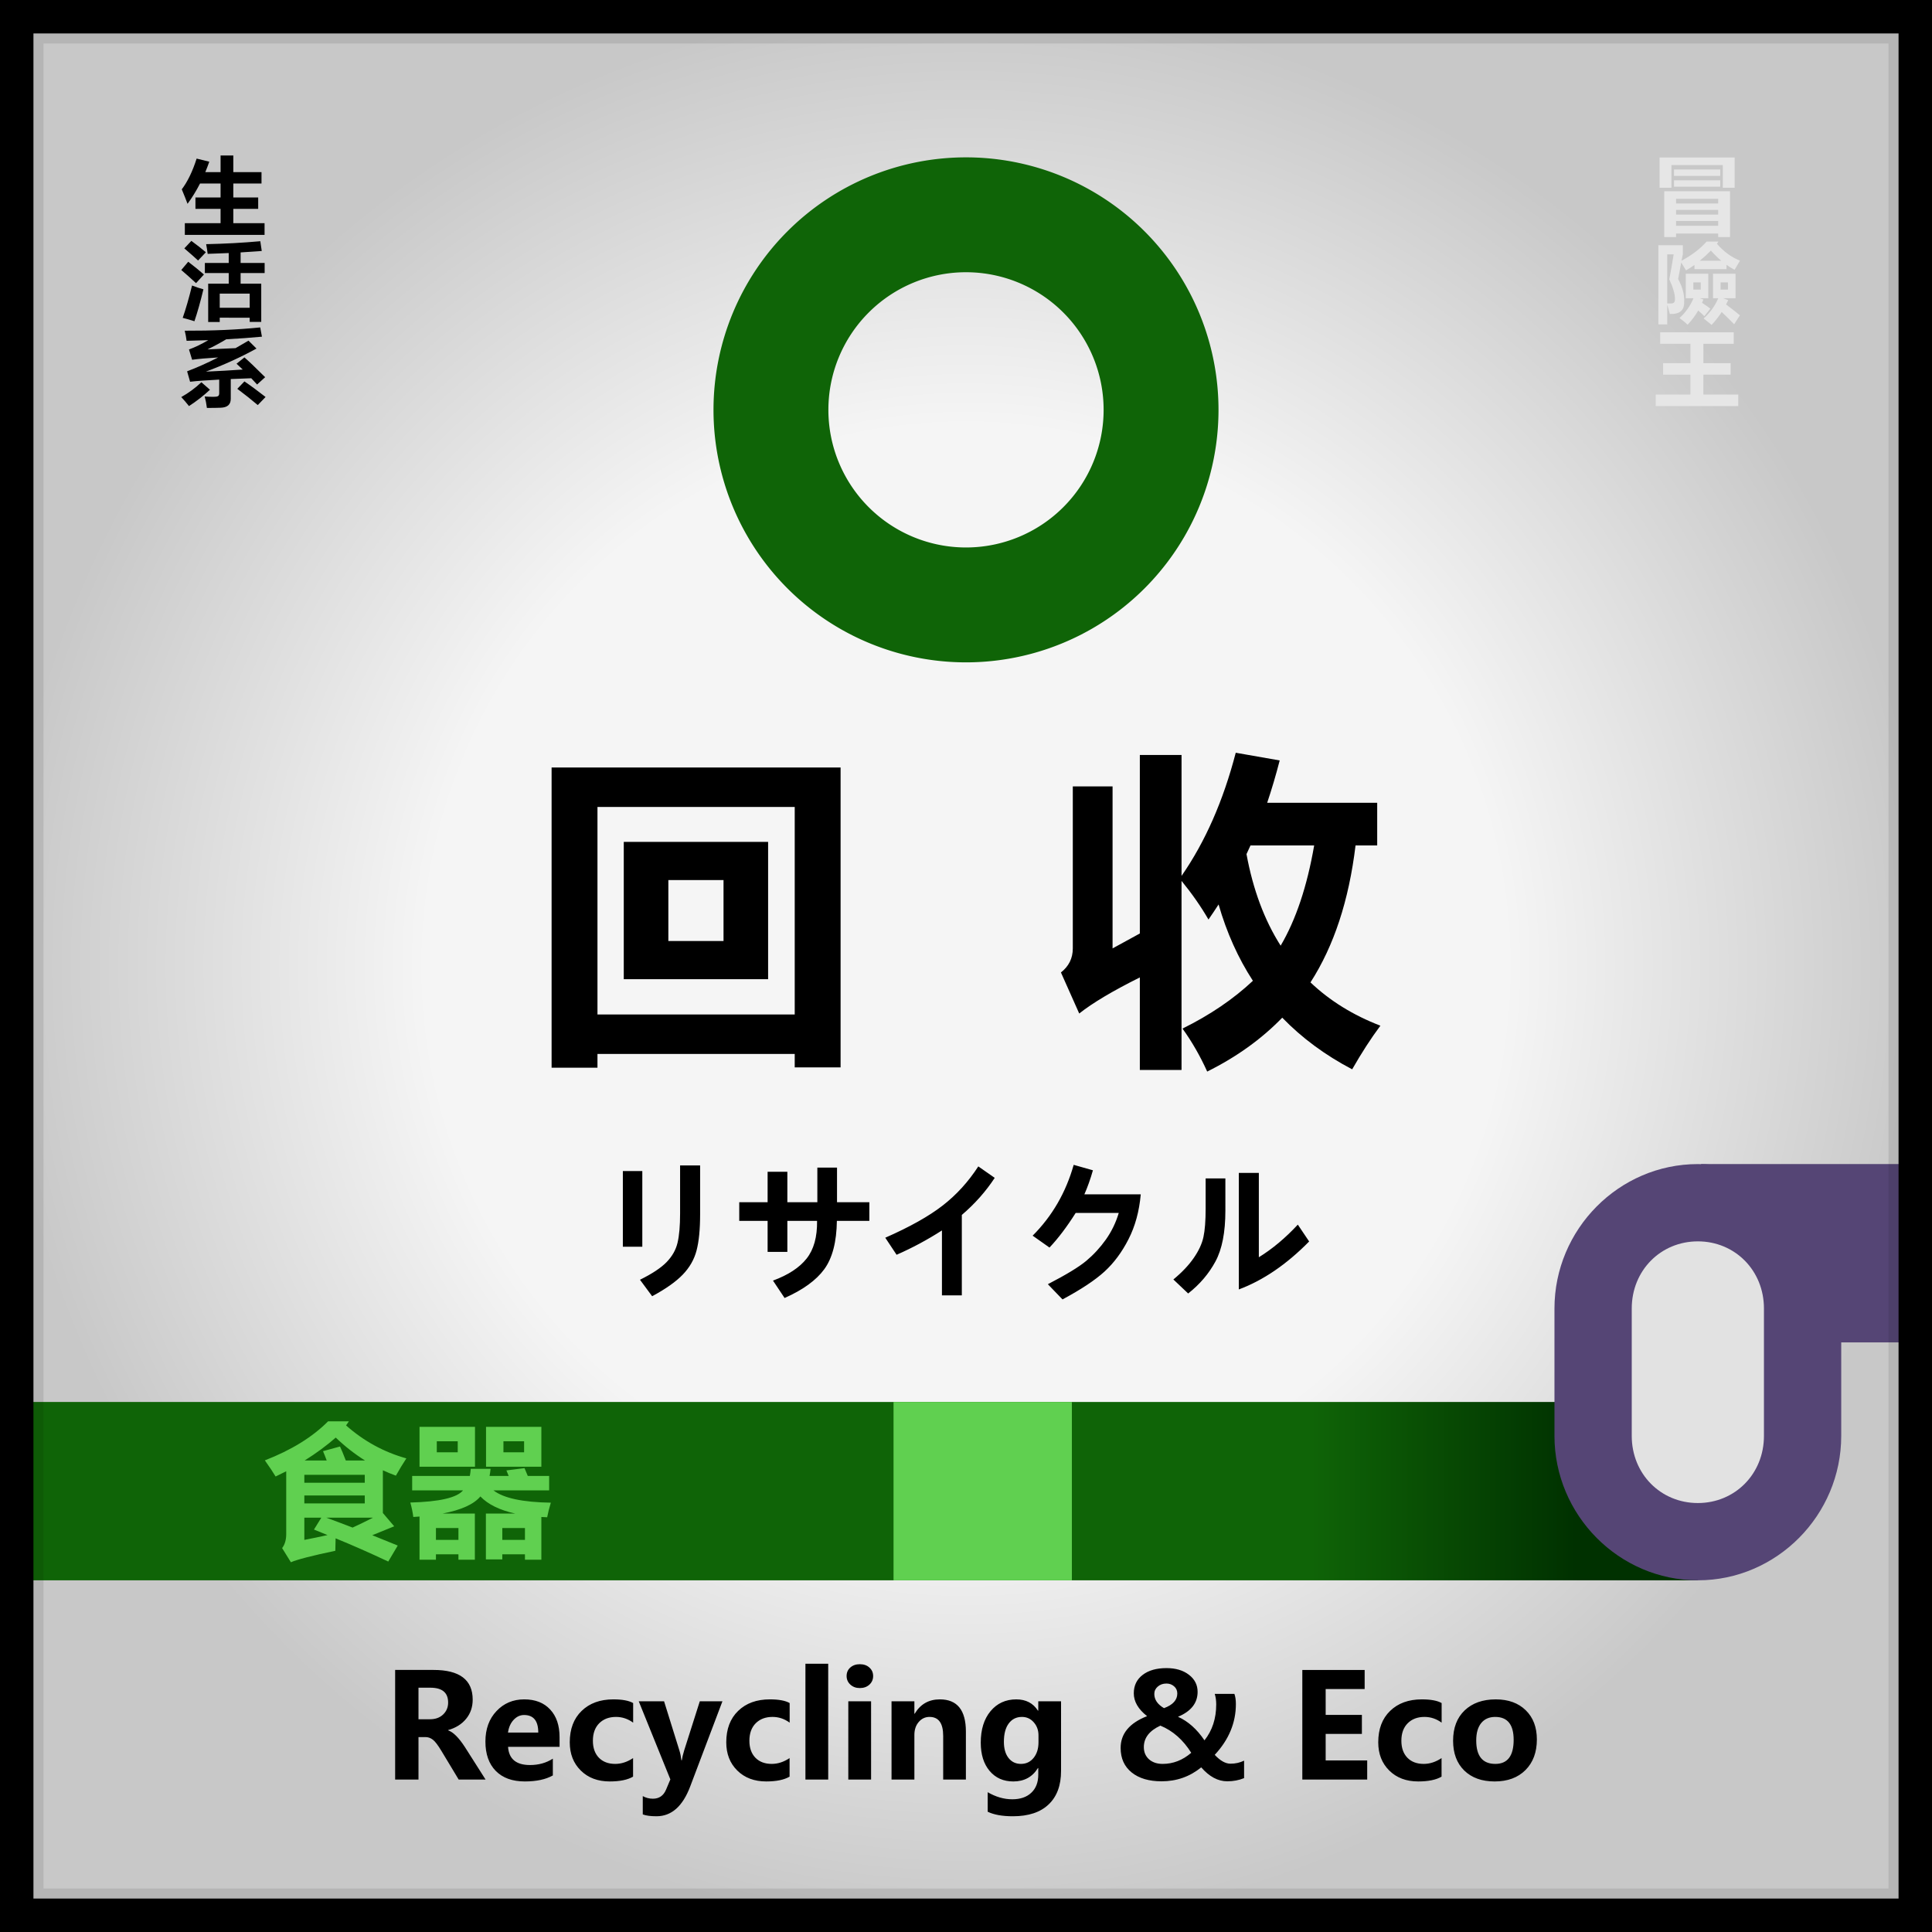
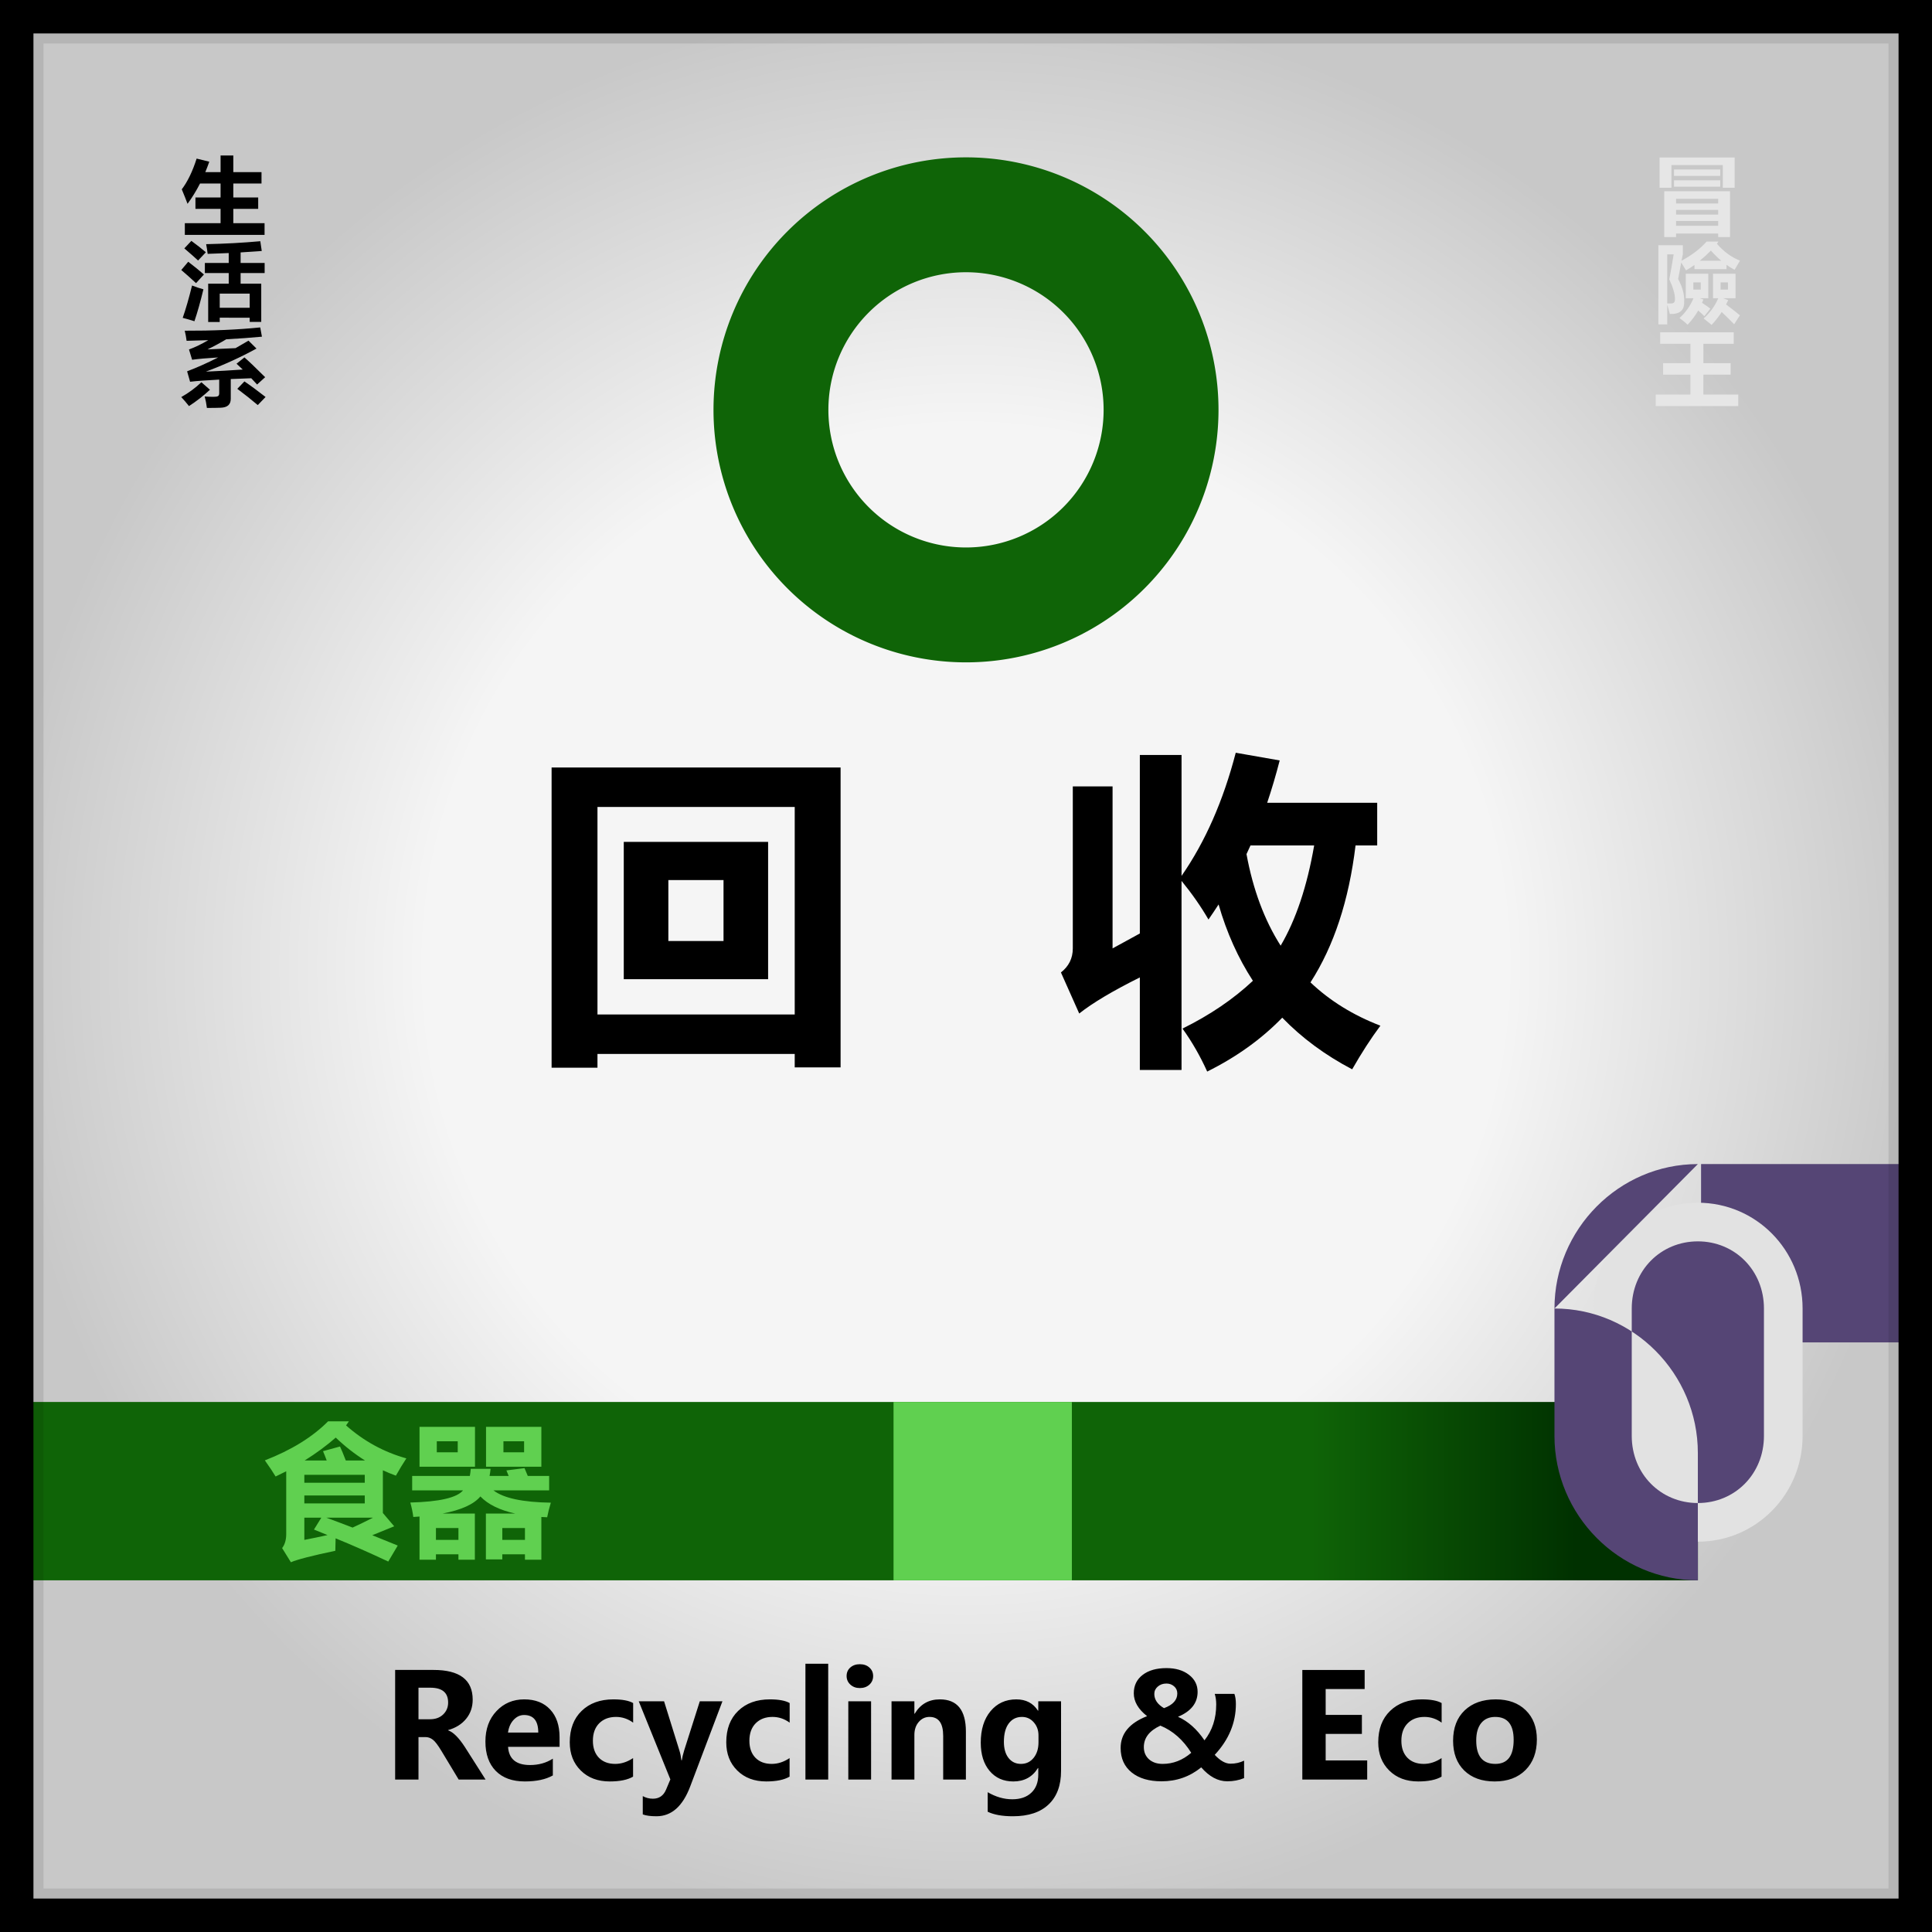
<svg xmlns="http://www.w3.org/2000/svg" xmlns:xlink="http://www.w3.org/1999/xlink" xml:space="preserve" width="800" height="800">
  <rect width="100%" height="100%" fill="#808080" stroke="none" />
  <defs>
    <linearGradient id="b">
      <stop offset="0" style="stop-color:#0f6407;stop-opacity:1" />
      <stop offset=".772" style="stop-color:#0f6407;stop-opacity:1" />
      <stop offset=".928" style="stop-color:#003100;stop-opacity:1" />
    </linearGradient>
    <linearGradient id="a">
      <stop offset=".559" style="stop-color:#f5f5f5;stop-opacity:1" />
      <stop offset="1" style="stop-color:#c8c8c8;stop-opacity:1" />
    </linearGradient>
    <linearGradient xlink:href="#b" id="e" x1="0" x2="703.077" y1="617.451" y2="617.451" gradientUnits="userSpaceOnUse" />
    <radialGradient xlink:href="#a" id="c" cx="400" cy="400" r="400" fx="400" fy="400" gradientUnits="userSpaceOnUse" />
    <radialGradient xlink:href="#a" id="d" cx="400" cy="400" r="400" fx="400" fy="400" gradientUnits="userSpaceOnUse" />
  </defs>
  <g style="stroke:#000;stroke-width:2;stroke-linecap:round;stroke-linejoin:round;stroke-dasharray:none;paint-order:stroke fill markers">
    <g style="stroke:none;stroke-width:2;stroke-linecap:round;stroke-linejoin:round;stroke-dasharray:none;paint-order:stroke fill markers">
      <path d="M0 0h800v800H0Z" style="fill:url(#c);fill-rule:evenodd" transform="translate(-800)" />
-       <path d="m304.176 312.493-2.656 3.852q24.835 22.046 56.578 30.945-4.914 7.437-9.828 16.203-6.243-2.258-12.22-5.047v40.11l10.626 12.484q-10.227 4.117-20.586 8.367 11.289 4.516 23.906 9.695l-8.898 15.008Q314.8 431.76 291.69 422.33q-.265 7.039-.265 11.687-32.938 6.907-41.703 10.758l-8.235-13.281q3.852-5.047 3.852-13.148v-58.97q-4.914 2.524-9.961 4.915-3.32-5.578-10.094-15.14 37.32-14.477 59.367-36.657zm14.875 77.031v-7.437H262.34v7.437zm0-26.828H262.34v7.438h56.71zm-39.18-22.18 15.938-4.382q2.257 4.78 5.445 13.148h18.062q-14.609-9.164-27.492-21.516-12.883 11.29-29.219 21.516h20.72q-1.595-4.383-3.454-8.766zm4.25 78.758q-6.508-2.656-12.75-5.18l6.906-11.156H262.34v20.852q11.023-2.125 21.781-4.516zm42.633-16.336h-43.828q11.289 4.117 24.703 9.297 9.562-4.383 19.125-9.297zm124.71-85.265h52.063v37.453h-52.062zm35.86 23.906v-10.36h-19.656v10.36zm26.563-23.906h51.93v37.453h-51.93zm35.726 23.906v-10.36h-19.39v10.36zm-35.86 100.539v-43.031h27.626q-22.047-4.848-32.805-16.07-9.164 11.023-35.527 16.07h30.348v43.297h-15.407v-5.047h-21.117v5.047h-15.406v-40.508q-2.856.265-5.844.398-.797-6.375-2.789-13.547 40.906-1.062 49.473-11.422h-47.746V363.76h54.12q.598-3.055.864-6.641h18.594q-.332 3.52-.93 6.64h17.93l-2.125-5.18 17-2.124 3.054 7.305h20.055v13.546H520.86q14.145 10.957 53.856 11.555-2.258 7.438-3.453 13.68-2.79-.067-5.446-.266v40.11H550.41v-5.047h-21.25v4.781zm36.657-29.484h-21.25v11.156h21.25zm-62.422 0h-21.117v11.156h21.117z" aria-label="食 器" style="font-weight:700;font-size:136px;font-family:&quot;Microsoft YaHei UI&quot;;-inkscape-font-specification:&quot;Microsoft YaHei UI, Bold&quot;;letter-spacing:0;word-spacing:0;fill-rule:evenodd" transform="translate(-800)" />
      <path d="M74.623 701.813H62.492v35.104h-9.085v-35.104H41.303v-7.41h33.32zm.384 6.587q2.059-1.152 5.49-1.866 3.458-.714 5.9-.714 12.736 0 12.736 12.763v18.334h-8.426v-4.419h-.11q-3.102 5.16-9.085 5.16-4.309 0-6.916-2.443-2.58-2.47-2.58-6.697 0-8.727 10.402-10.155l8.344-1.125q0-5.297-5.517-5.297-5.435 0-10.238 3.293zm10.018 14.766q-4.803.632-4.803 4.337 0 1.702 1.153 2.745 1.18 1.043 3.156 1.043 2.717 0 4.474-1.922 1.757-1.92 1.757-4.775v-2.169zm30.576 10.1v3.651h-8.866v-44.93h8.866V711.2h.11q3.485-5.38 9.935-5.38 5.736 0 8.975 4.007 3.266 4.008 3.266 11.061 0 7.548-3.733 12.16-3.732 4.61-9.908 4.61-5.654 0-8.536-4.391zm-.138-9.468q0 2.991 1.784 5.022t4.529 2.031q3.321 0 5.16-2.58 1.866-2.58 1.866-7.3 0-3.925-1.701-6.12-1.675-2.224-4.804-2.224-2.964 0-4.912 2.223-1.922 2.223-1.922 5.709zm28.572 13.12v-44.93h8.838v44.93zm43.722-12.681h-19.98q.466 7.054 8.507 7.054 5.023 0 8.866-2.47v6.504q-4.145 2.333-10.87 2.333-7.245 0-11.28-4.09-4.007-4.089-4.007-11.39 0-7.273 4.282-11.802 4.282-4.556 10.759-4.556 6.45 0 10.073 3.925 3.65 3.898 3.65 10.732zm-8.261-5.544q0-6.807-5.517-6.807-2.278 0-4.035 1.866-1.756 1.867-2.195 4.94zm57.335-12.132-8.783 30.356h-9.304l-4.666-18.224q-.466-1.84-.494-3.76h-.192q-.192 2.168-.576 3.65l-5.023 18.334h-9.195l-8.645-30.356h9.057l4.419 20.146q.274 1.208.44 3.321h.191q.137-2.031.522-3.43l5.434-20.037h8.399l4.858 20.173q.192.824.411 3.349h.22q.082-1.455.467-3.349l4.226-20.173zm5.297 1.84q2.059-1.153 5.49-1.867 3.458-.714 5.9-.714 12.736 0 12.736 12.763v18.334h-8.426v-4.419h-.11q-3.102 5.16-9.085 5.16-4.309 0-6.916-2.443-2.58-2.47-2.58-6.697 0-8.727 10.402-10.155l8.344-1.125q0-5.297-5.517-5.297-5.435 0-10.238 3.293zm10.018 14.765q-4.803.632-4.803 4.337 0 1.702 1.153 2.745 1.18 1.043 3.156 1.043 2.717 0 4.474-1.922 1.757-1.92 1.757-4.775v-2.169zm41.06-8.563q-1.62-.933-3.925-.933-3.019 0-4.803 2.305-1.756 2.306-1.756 6.34v14.602h-8.866v-30.356h8.866v5.71h.11q2.195-6.231 7.986-6.231 1.565 0 2.388.357zm31.152 9.634h-19.981q.466 7.054 8.508 7.054 5.023 0 8.865-2.47v6.504q-4.144 2.333-10.868 2.333-7.246 0-11.28-4.09-4.008-4.089-4.008-11.39 0-7.273 4.282-11.802 4.281-4.556 10.759-4.556 6.45 0 10.072 3.925 3.65 3.898 3.65 10.732zm-8.262-5.544q0-6.807-5.516-6.807-2.278 0-4.035 1.866-1.757 1.867-2.196 4.94zm60.382 13.503q-6.642 5.407-15.397 5.407-7.3 0-11.582-3.43-4.282-3.459-4.282-9.497 0-8.344 10.265-12.35-5.16-4.036-5.16-8.866 0-4.474 3.403-7.109 3.431-2.662 9.277-2.662 5.352 0 8.7 2.58 3.377 2.58 3.377 6.642 0 6.477-7.603 9.661 5.874 2.635 10.265 9.14 4.556-5.737 4.556-13.943 0-2.278-.576-4.09h7.63q.576 1.62.576 3.953 0 10.896-8.206 19.706 3.21 3.431 6.093 3.431 2.882 0 5.297-1.18v6.78q-3.02 1.234-6.532 1.234-5.38 0-10.1-5.407zm-14.436-22.972q5.16-1.894 5.16-5.682 0-1.729-1.263-2.8-1.235-1.07-2.937-1.07-2.03 0-3.376 1.18-1.345 1.153-1.345 2.855 0 3.32 3.76 5.517zm10.567 17.318q-4.721-7.547-11.967-10.54-6.423 2.965-6.423 8.317 0 2.937 2.004 4.748 2.031 1.784 5.297 1.784 6.093 0 11.089-4.309zm77.755 10.375h-11.472l-12.873-18.581q-.494-.714-1.125-2.223h-.137v20.804h-9.058v-42.514h9.058v20.09h.137q.604-1.317 1.208-2.278l12.186-17.812h10.814l-15.206 20.282zm2.608-40.154q0-2.031 1.427-3.294 1.454-1.29 3.705-1.29 2.305 0 3.733 1.318 1.427 1.29 1.427 3.266 0 2.004-1.455 3.348-1.454 1.318-3.705 1.318-2.223 0-3.678-1.345-1.454-1.345-1.454-3.321zm.658 40.154v-30.356h8.838v30.356zm34.638-.357q-2.004 1.098-6.066 1.098-9.661 0-9.661-10.155v-14.327h-4.995v-6.615h4.995v-6.67l8.81-2.524v9.194h6.917v6.615h-6.917v12.79q0 4.858 3.843 4.858 1.482 0 3.074-.878zm27.885-.768q-3.184 1.866-9.057 1.866-6.944 0-11.226-4.227-4.281-4.226-4.281-10.95 0-7.74 4.61-12.187 4.612-4.474 12.297-4.474 5.187 0 7.685 1.428v7.602q-3.047-2.223-6.642-2.223-4.063 0-6.533 2.47-2.442 2.47-2.442 6.78 0 4.171 2.332 6.587 2.333 2.387 6.34 2.387 3.541 0 6.917-2.25zm34.967 1.125h-8.838v-17.291q0-6.999-5.105-6.999-2.552 0-4.227 1.949-1.647 1.948-1.647 5.05v17.291h-8.865v-44.93h8.865v19.13h.11q3.486-5.297 9.387-5.297 10.32 0 10.32 12.461zm34.555-12.68h-19.981q.466 7.054 8.508 7.054 5.023 0 8.865-2.47v6.504q-4.144 2.333-10.868 2.333-7.246 0-11.28-4.09-4.008-4.089-4.008-11.39 0-7.273 4.282-11.802 4.281-4.556 10.759-4.556 6.45 0 10.072 3.925 3.65 3.898 3.65 10.732zm-8.262-5.544q0-6.807-5.516-6.807-2.278 0-4.035 1.866-1.756 1.867-2.196 4.94zm42.872 18.224h-8.81v-16.934q0-7.356-5.298-7.356-2.525 0-4.2 1.976-1.673 1.949-1.673 4.995v17.319h-8.865v-30.356h8.865v4.83h.11q3.32-5.57 9.77-5.57 10.1 0 10.1 12.515zm50.885-30.356-8.783 30.356h-9.304l-4.666-18.224q-.466-1.84-.494-3.76h-.192q-.192 2.168-.576 3.65l-5.023 18.334h-9.195l-8.645-30.356h9.057l4.42 20.146q.274 1.208.438 3.321h.192q.138-2.031.522-3.43l5.434-20.037h8.399l4.858 20.173q.192.824.411 3.349h.22q.082-1.455.467-3.349l4.226-20.173zm5.297 1.84q2.059-1.153 5.49-1.867 3.458-.714 5.9-.714 12.736 0 12.736 12.763v18.334h-8.426v-4.419h-.11q-3.101 5.16-9.085 5.16-4.309 0-6.916-2.443-2.58-2.47-2.58-6.697 0-8.727 10.402-10.155l8.344-1.125q0-5.297-5.517-5.297-5.434 0-10.238 3.293zm10.018 14.765q-4.803.632-4.803 4.337 0 1.702 1.153 2.745 1.18 1.043 3.156 1.043 2.718 0 4.474-1.922 1.757-1.92 1.757-4.775v-2.169zm41.06-8.563q-1.62-.933-3.925-.933-3.019 0-4.803 2.305-1.756 2.306-1.756 6.34v14.602h-8.866v-30.356h8.866v5.71h.11q2.195-6.231 7.986-6.231 1.565 0 2.388.357zm31.152 9.634h-19.981q.466 7.054 8.508 7.054 5.023 0 8.865-2.47v6.504q-4.144 2.333-10.868 2.333-7.246 0-11.28-4.09-4.008-4.089-4.008-11.39 0-7.273 4.282-11.802 4.281-4.556 10.759-4.556 6.45 0 10.072 3.925 3.65 3.898 3.65 10.732zm-8.262-5.544q0-6.807-5.516-6.807-2.278 0-4.035 1.866-1.756 1.867-2.196 4.94z" aria-label="Tableware &amp; Kitchenware" style="font-weight:700;font-size:56.21px;font-family:&quot;Microsoft YaHei UI&quot;;-inkscape-font-specification:&quot;Microsoft YaHei UI, Bold&quot;;letter-spacing:0;word-spacing:0;fill-rule:evenodd;stroke-width:1.874" transform="translate(-800)" />
-       <path d="M0 580.528v73.846h715.077L752 617.451l-36.923-36.923Z" style="fill:#0f6407;fill-opacity:1;fill-rule:evenodd;stroke:none;stroke-width:2;stroke-linecap:round;stroke-linejoin:round;stroke-dasharray:none;paint-order:stroke fill markers" transform="translate(-800)" />
      <path d="M369.996 580.528h73.846v73.846h-73.846z" style="fill:#60d050;fill-opacity:1;fill-rule:evenodd;stroke:none;stroke-width:2;stroke-linecap:round;stroke-linejoin:round;stroke-dasharray:none;paint-order:stroke fill markers" transform="translate(-800)" />
      <path d="M587.38 645.752v-54.844h52.793v54.785h-8.38v-2.46H595.76v2.519zm44.414-9.727v-37.91h-36.035v37.91zm-31.23-31.523h26.366v25.078h-26.367zm18.222 18.105v-11.132h-10.078v11.132zm47.93-33.984v22.09q6.474-9.317 9.902-22.5l8.027 1.406q-1.025 3.984-2.285 7.734h20.098v7.793h-3.955q-1.817 15.059-8.233 25.02 5.303 5.039 12.774 7.91-2.578 3.457-5.157 7.969-7.382-3.867-12.773-9.434-5.684 5.86-13.71 9.844-1.935-4.277-4.513-7.852 7.53-3.72 12.862-8.73-4.043-6.211-6.27-13.945-.908 1.406-1.846 2.754-2.05-3.545-4.921-7.061v34.541h-7.618v-16.904q-7.412 3.691-11.074 6.592l-3.34-7.5q2.168-1.7 2.168-4.395v-29.59h7.266v29.59l4.98-2.725v-32.607zm18.105 34.834q4.19-7.12 6.123-18.31h-11.63q-.352.79-.733 1.581 1.787 9.727 6.24 16.729z" aria-label="回收" style="font-weight:700;font-size:60px;font-family:&quot;Microsoft YaHei UI&quot;;-inkscape-font-specification:&quot;Microsoft YaHei UI, Bold&quot;;letter-spacing:0;word-spacing:0;fill:#fff;fill-rule:evenodd" transform="translate(-800)" />
      <path d="M147.055 645.195q-.937-4.804-1.934-8.554 4.22.205 5.948.205 2.666 0 3.779-.82 1.143-.821 1.348-3.692.234-2.9.41-13.623H145.56q-.762 11.22-3.662 17.402-2.9 6.153-6.738 10.313-3.575-3.106-7.325-5.157 3.662-3.896 6.035-8.642 2.373-4.775 3.135-10.195.762-5.45.85-17.9h-5.274v-7.794h12.92q-1.054-3.457-2.256-7.031l8.614-1.523q1.347 4.892 2.256 8.554h13.681v7.793h-21.709q0 3.34-.088 6.328h19.16l-.468 15.791q-.235 7.793-.733 10.752-.468 2.93-1.787 4.6-1.289 1.7-3.867 2.432-2.578.761-11.25.761zm-19.453-32.87q5.039 6.913 5.039 13.886 0 4.54-2.432 7.178-2.402 2.607-9.873 2.607-.322-3.135-1.054-6.416v16.436h-7.207v-55.02h19.98v6.738q-2.402 8.262-4.453 14.59zm-7.324.41q2.343-7.676 4.101-15h-5.097v30.204q1.347.205 2.46.205 3.575 0 3.575-3.69 0-4.923-5.04-11.72zm74.59-1.348h8.554q-.293 5.273-1.347 9.785 8.671 13.887 26.074 16.055-.703 1.347-5.332 8.964-15.528-4.511-23.672-16.523-5.918 11.777-24.082 16.582-.88-1.816-5.274-8.262 14.59-3.222 19.747-9.258 4.804-5.742 5.332-17.343zm-12.54-23.203 7.56 3.984q-1.817 2.11-7.208 7.383 3.398 3.164 6.973 7.148l-7.442 4.688q-4.922-6.973-9.726-12.012 5.683-5.566 9.843-11.191zm33.633-.06 7.383 3.4q-2.695 3.34-6.914 7.617 3.809 2.87 7.559 6.562l-6.914 5.098q-4.805-5.801-10.957-11.426 5.566-5.39 9.843-11.25zm-16.582 0 7.266 3.458q-3.281 3.75-7.442 7.969 2.754 2.168 7.149 6.504l-6.621 4.863q-4.512-5.332-10.664-11.133 6.738-6.68 10.312-11.66zm24.727 30.06q-5.156 5.8-9.785 10.43l-6.035-5.04q4.98-5.098 9.316-10.195zm-44.18-4.57q5.8 5.859 9.258 9.784l-6.621 5.274q-3.867-4.863-8.906-10.313z" aria-label="防災" style="font-weight:700;font-size:60px;font-family:&quot;Microsoft YaHei UI&quot;;-inkscape-font-specification:&quot;Microsoft YaHei UI, Bold&quot;;letter-spacing:0;word-spacing:0;fill:#60d050;fill-rule:evenodd" transform="translate(-800)" />
      <path d="M400 65.156a104.555 104.555 0 0 0-104.555 104.555A104.555 104.555 0 0 0 400 274.267 104.555 104.555 0 0 0 504.555 169.71 104.555 104.555 0 0 0 399.999 65.156Zm0 47.57a56.986 56.986 0 0 1 56.985 56.985A56.986 56.986 0 0 1 400 226.697a56.986 56.986 0 0 1-56.984-56.986 56.986 56.986 0 0 1 56.984-56.986z" style="fill:#0f6407;fill-opacity:1;fill-rule:evenodd;stroke:none;stroke-width:2;stroke-linecap:round;stroke-linejoin:round;stroke-dasharray:none;paint-order:stroke fill markers" transform="translate(-800)" />
      <path d="m227.983 481.43-1.171 1.699q10.957 9.726 24.96 13.652-2.168 3.281-4.335 7.148-2.754-.996-5.391-2.226v17.695l4.687 5.508q-4.511 1.816-9.082 3.691 4.98 1.993 10.547 4.278l-3.926 6.62q-11.601-5.448-21.796-9.609-.118 3.106-.118 5.157-14.53 3.047-18.398 4.746l-3.633-5.86q1.7-2.226 1.7-5.8v-26.016q-2.169 1.113-4.395 2.168-1.465-2.461-4.453-6.68 16.465-6.386 26.191-16.172zm6.563 33.984v-3.281h-25.02v3.28zm0-11.836h-25.02v3.281h25.02zm-17.285-9.785 7.031-1.934q.996 2.11 2.402 5.8h7.97q-6.446-4.042-12.13-9.491-5.683 4.98-12.89 9.492h9.14q-.703-1.934-1.523-3.867zm1.875 34.746q-2.871-1.172-5.625-2.285l3.047-4.922h-7.032v9.199q4.864-.938 9.61-1.992zm18.808-7.207h-19.336q4.98 1.816 10.899 4.101 4.219-1.933 8.437-4.101zm19.278-37.617h22.968v16.523h-22.968zm15.82 10.546v-4.57h-8.672v4.57zm11.719-10.546h22.91v16.523h-22.91zm15.761 10.546v-4.57h-8.554v4.57zm-15.82 44.356v-18.984h12.188q-9.727-2.14-14.473-7.09-4.043 4.863-15.674 7.09h13.389v19.101h-6.797v-2.226h-9.316v2.226h-6.797v-17.871q-1.26.117-2.578.176-.352-2.813-1.23-5.977 18.046-.469 21.825-5.039h-21.064v-5.976h23.877q.263-1.348.38-2.93h8.204q-.147 1.553-.41 2.93h7.91l-.938-2.286 7.5-.937 1.348 3.223h8.848v5.976h-23.057q6.24 4.834 23.76 5.098-.996 3.281-1.524 6.035-1.23-.03-2.402-.117v17.695h-6.797v-2.226h-9.375v2.109zm16.172-13.008h-9.375v4.922h9.375zm-27.539 0h-9.316v4.922h9.316zm69.14-9.61q-2.314 0-4.013-1.699-1.7-1.699-1.7-4.013 0-2.315 1.7-4.014 1.7-1.7 4.014-1.7t4.013 1.7q1.7 1.7 1.7 4.014t-1.7 4.013q-1.699 1.7-4.013 1.7zm85.489-.966-20.215 2.168 3.545 19.482-8.408.85-3.516-19.453-22.441 2.46-1.407-7.616 22.325-2.403-1.319-7.734-15.058 1.611-1.377-7.676 15-1.552-2.11-12.305 8.35-.967 2.344 12.363 11.806-1.377 1.26 7.676-11.748 1.26 1.377 7.734 20.156-2.197zm34.16-.176q-3.37-7.646-7.559-13.037l6.123-2.93q3.311 3.75 7.442 12.48zm18.955-14.062q-1.142 15.44-7.324 23.408-6.182 7.94-19.512 11.953l-4.13-7.031q10.458-2.403 16.288-8.116 5.83-5.742 7.12-20.859zm-30.674 17.724q-3.31-7.441-7.236-13.681l6.299-3.018q3.72 5.508 7.295 13.213zm97.998-7.148H527.28q-.058 9.345-3.867 15.263-3.78 5.918-12.685 10.342l-5.713-6.709q6.767-2.783 10.517-7.002 3.75-4.248 3.457-11.894h-22.207v-7.559h22.266v-8.408q-11.104 1.26-16.084 1.318l-2.022-7.5q24.99-.996 36.416-4.629l4.512 6.856q-7.969 1.904-14.531 2.871v9.492h21.064zm31.143-14.033-5.303 6.24q-7.178-6.533-14.267-11.28l4.628-6.064q7.061 4.219 14.942 11.104zm27.275 2.343q-6.972 13.594-16.26 21.24-9.287 7.647-28.417 11.28l-3.487-8.057q15.82-2.138 24.99-8.408 9.2-6.27 15.88-19.922z" aria-label="食器・キッチン" style="font-weight:700;font-size:60px;font-family:&quot;Microsoft YaHei UI&quot;;-inkscape-font-specification:&quot;Microsoft YaHei UI, Bold&quot;;letter-spacing:0;word-spacing:0;fill-rule:evenodd" transform="translate(-800)" />
      <path d="M76.23 92.789h14.742v-5.953H80.607v-4.728h10.365v-5.813h-8.474q-2.294 4.517-5.148 8.44-1.085-2.907-2.381-6.024 3.607-4.797 6.128-12.781l5.218 1.295q-.77 2.224-1.646 4.343h6.303v-6.934h5.253v6.934h11.626v4.727H96.225v5.813h10.26v4.728h-10.26v5.953h12.887v4.867H76.23Zm2.696 7.354q3.397 2.52 5.988 4.727l-3.222 3.432q-1.82-1.716-5.672-5.043zm5.568 9.174h9.84v-4.114l-8.684.332q-.21-1.82-.63-4.027 11.66-.245 22.34-1.225l.596 4.062q-4.202.332-8.72.595v4.377h9.91v4.202h-9.91v4.413h8.51v15.898h-4.762v-1.75H90.622v1.785H85.86v-15.933h8.474v-4.413h-9.84zm18.49 12.747H90.622v5.883h12.362zM77.63 108.827q3.502 2.696 6.479 5.288l-3.257 3.607q-3.257-3.047-6.093-5.463zm1.576 9.875q2.381.946 4.693 1.576-1.856 7.774-3.712 13.272-2.487-.805-4.833-1.4 1.891-5.429 3.852-13.448zm-3.011 18.787q17.159.07 31.13-1.365l.701 3.852q-7.038.665-14.725 1.085-3.642 2.207-7.721 4.203l11.573-.526q2.609-1.47 5.34-3.116l3.292 3.291q-9.805 5.428-20.87 9.595 7.546-.332 15.197-.875-1.348-1.33-2.556-2.416l3.256-2.627q2.697 2.347 8.545 8.23l-3.327 3.046q-1.243-1.383-2.399-2.609l-8.456.333v8.23q0 1.768-1.034 2.696-1.033.928-3.151.998-2.119.087-5.656.087-.315-2.556-.91-4.762 1.716.14 3.66.14 1.418 0 1.873-.315.455-.316.455-1.191v-5.655q-7.844.402-12.011.893l-1.226-4.343q5.918-2.24 12.8-5.76-6.952.42-10.734.963l-1.295-4.272q3.817-1.419 7.949-3.87l-8.93.263q-.245-1.996-.77-4.203zm24.617 21.081q3.887 2.662 8.72 6.479l-3.222 3.362q-3.747-3.222-8.44-6.759zm-17.754.35 3.537 3.117q-3.957 3.712-8.65 6.794-1.61-2.066-3.186-3.747 4.517-2.556 8.3-6.163z" aria-label="生活系" style="font-weight:700;font-size:35.859px;font-family:&quot;Microsoft YaHei UI&quot;;-inkscape-font-specification:&quot;Microsoft YaHei UI, Bold&quot;;letter-spacing:0;word-spacing:0;writing-mode:tb-rl;fill-rule:evenodd;stroke-width:2.397" transform="matrix(1.004 0 0 .996 -800 0)" />
      <path d="M102.849 75.667v-9.604H81.578v9.604h-4.91V62.861h31.09v12.806zm-1.067-5.015H82.645v-2.704h19.137zm0 4.588H82.645v-2.703h19.137zM83.498 96.583H78.59V77.16h27.247v19.422h-4.909v-1.494h-17.43Zm17.43-16.22h-17.43v1.991h17.43Zm-17.43 6.687h17.43v-1.992h-17.43Zm0 4.766h17.43v-2.063h-17.43Zm.854 22.552q2.81 5.3 2.49 9.89.071 5.193-5.94 4.908-.463-1.92-1.067-3.913v8.324H76.17v-33.544h10.137v3.842q-.284 1.458-.569 2.739 6.474-3.557 10.387-8.11h4.909l-.605.925q4.09 4.908 9.533 7.15-1.21 2.134-2.24 3.877-1.708-.925-3.344-2.1v1.815H91.11v-1.779q-1.708 1.281-3.486 2.313-.783-1.388-1.992-3.344-.819 4.268-1.28 7.007zm14.442-2.24h9.32v10.386h-5.158l2.134.783q-.427.96-.89 1.85 2.633 1.991 5.728 4.588l-2.384 3.806q-2.418-2.596-5.157-5.193-1.815 2.881-4.162 5.442-1.636-1.351-3.308-2.703 4.055-3.77 6.047-8.573h-2.17zm-11.276 0h9.32v10.386h-3.593l1.565.534q-.285.711-.57 1.387 2.455 1.672 3.451 2.49l-2.49 3.201q-.996-1.031-2.525-2.418-1.886 3.343-4.411 6.011-1.21-1.21-3.344-2.81 3.949-3.735 5.763-8.395h-3.166Zm-5.976 12.592q1.494-.036 1.494-1.708.071-3.237-2.348-8.501.747-3.878 1.814-10.6h-2.667v20.809q1.138.035 1.707 0zm16.363-22.41q-2.17 2.276-4.589 4.304h8.893q-2.206-1.92-4.304-4.304zm7.078 16.54v-3.059h-3.059v3.06zm-11.276 0v-3.059h-3.059v3.06zm-18.639 44.482h14.37v-8.43h-11.31v-4.874h11.31v-8.216h-12.52v-4.874h30.449v4.874H94.81v8.216h11.276v4.874H94.81v8.43h14.442v4.873H75.068Z" aria-label="冒險王" style="font-weight:700;font-size:36.425px;font-family:&quot;Microsoft YaHei UI&quot;;-inkscape-font-specification:&quot;Microsoft YaHei UI, Bold&quot;;letter-spacing:0;word-spacing:0;writing-mode:tb-rl;white-space:pre;inline-size:131.203;fill:#e6e6e6;fill-rule:evenodd;stroke-width:2.377" transform="matrix(1 0 0 .977 -189.472 3.804)" />
    </g>
    <g style="stroke:none;stroke-width:2;stroke-linecap:round;stroke-linejoin:round;stroke-dasharray:none;paint-order:stroke fill markers">
      <path d="M4 4v792h792V4Zm14 14h764v764H18Z" style="mix-blend-mode:normal;fill:#000005;fill-opacity:.095;fill-rule:evenodd;stroke:none;stroke-width:3;stroke-linecap:round;stroke-linejoin:round;stroke-dasharray:none;paint-order:stroke markers fill" transform="translate(-800)" />
      <path d="M0 0v800h800V0Zm13.848 13.848h772.304v772.304H13.848Z" style="fill:#000;fill-opacity:1;fill-rule:evenodd;stroke:none;stroke-width:3.049;stroke-linecap:round;stroke-linejoin:round;stroke-dasharray:none;paint-order:stroke markers fill" transform="translate(-800)" />
    </g>
  </g>
  <g style="stroke:none;stroke-width:2;stroke-linecap:round;stroke-linejoin:round;stroke-dasharray:none;paint-order:stroke fill markers">
    <path d="M0 0h800v800H0Z" style="fill:url(#d);fill-rule:evenodd" />
    <path d="M228.406 442.118V317.805H348.07v124.18h-18.992v-5.578h-81.68v5.711zm100.672-22.047v-85.93h-81.68v85.93zm-70.789-71.453h59.766v56.844h-59.766zm41.305 41.039v-25.234H276.75v25.234zm189.656-77.031v50.07q14.676-21.117 22.445-51l18.196 3.188q-2.325 9.03-5.18 17.53h45.555v17.665H561.3q-4.117 34.133-18.66 56.71 12.02 11.423 28.953 17.93-5.844 7.836-11.688 18.063-16.734-8.766-28.953-21.383-12.883 13.281-31.078 22.313-4.383-9.696-10.227-17.797 17.067-8.434 29.153-19.79-9.164-14.077-14.211-31.609-2.059 3.188-4.184 6.243-4.648-8.036-11.156-16.004v78.293h-17.266V404.73q-16.8 8.367-25.101 14.942l-7.57-17q4.914-3.852 4.914-9.961v-67.07h16.468v67.07l11.29-6.176v-73.91zm41.04 78.957q9.495-16.137 13.878-41.504h-26.363q-.797 1.793-1.66 3.586 4.05 22.047 14.144 37.918z" aria-label="回 收" style="font-weight:700;font-size:136px;font-family:&quot;Microsoft YaHei UI&quot;;-inkscape-font-specification:&quot;Microsoft YaHei UI, Bold&quot;;letter-spacing:0;word-spacing:0;fill-rule:evenodd" />
    <path d="M201.06 736.867h-11.133l-7.12-11.807q-2.197-3.662-3.603-4.716-1.406-1.055-2.988-1.055h-2.93v17.578h-9.668v-45.38h15.908q16.202 0 16.202 12.304 0 4.629-2.725 7.94-2.695 3.31-7.441 4.658v.117q3.134 1.054 6.943 6.914zm-27.774-38.027v13.066h4.746q3.399 0 5.45-1.963 2.08-1.992 2.08-4.95 0-6.153-7.354-6.153zm58.418 24.492h-21.328q.498 7.53 9.082 7.53 5.361 0 9.463-2.638v6.944q-4.424 2.49-11.602 2.49-7.734 0-12.04-4.365Q201 728.928 201 721.135q0-7.764 4.57-12.598 4.57-4.863 11.485-4.863 6.884 0 10.752 4.19 3.896 4.16 3.896 11.454zm-8.818-5.918q0-7.266-5.889-7.266-2.432 0-4.307 1.993-1.875 1.992-2.343 5.273zm39.258 18.252q-3.399 1.992-9.668 1.992-7.413 0-11.983-4.512-4.57-4.511-4.57-11.69 0-8.26 4.922-13.007 4.922-4.775 13.125-4.775 5.537 0 8.203 1.523v8.115q-3.252-2.373-7.09-2.373-4.336 0-6.973 2.637-2.607 2.637-2.607 7.236 0 4.454 2.49 7.032 2.49 2.548 6.768 2.548 3.779 0 7.383-2.402zm37.002-31.201-13.36 35.302q-4.658 12.305-13.945 12.305-3.662 0-5.684-.762v-7.587q1.905 1.084 4.19 1.084 3.867 0 5.449-3.75l1.787-4.249-13.096-32.343h10.489l6.328 20.302q.586 1.846.85 4.131h.175q.205-1.552.967-4.072l6.475-20.361zm27.802 31.2q-3.398 1.993-9.668 1.993-7.412 0-11.982-4.512-4.57-4.511-4.57-11.69 0-8.26 4.921-13.007 4.922-4.775 13.125-4.775 5.538 0 8.204 1.523v8.115q-3.252-2.373-7.09-2.373-4.336 0-6.973 2.637-2.607 2.637-2.607 7.236 0 4.454 2.49 7.032 2.49 2.548 6.767 2.548 3.78 0 7.383-2.402zm6.563 1.202v-47.959h9.433v47.96zm17.05-42.861q0-2.168 1.524-3.516 1.553-1.377 3.955-1.377 2.461 0 3.984 1.406 1.524 1.377 1.524 3.487 0 2.138-1.553 3.574-1.553 1.406-3.955 1.406-2.373 0-3.926-1.435-1.552-1.436-1.552-3.545zm.704 42.861v-32.402h9.433v32.402zm48.691 0h-9.404v-18.076q0-7.852-5.655-7.852-2.695 0-4.482 2.11-1.787 2.08-1.787 5.332v18.486h-9.463v-32.402h9.463v5.156h.117q3.545-5.947 10.43-5.947 10.781 0 10.781 13.36zm39.404-3.574q0 9.023-5.156 13.887-5.127 4.892-14.795 4.892-6.562 0-10.43-1.875v-8.086q5.04 2.93 10.167 2.93 5.068 0 7.91-2.725 2.87-2.695 2.87-7.5v-2.695h-.146q-3.427 5.537-10.195 5.537-6.123 0-9.814-4.365-3.663-4.365-3.663-11.69 0-8.173 4.043-13.037 4.073-4.892 10.664-4.892 5.977 0 8.965 4.658h.147v-3.867h9.433zm-9.345-14.707q0-3.223-1.963-5.42-1.934-2.227-4.893-2.227-3.457 0-5.478 2.725-1.993 2.695-1.993 7.588 0 4.248 1.934 6.709 1.934 2.431 5.127 2.431 3.223 0 5.244-2.49 2.022-2.49 2.022-6.474zm67.382 13.242q-7.09 5.771-16.435 5.771-7.793 0-12.363-3.662-4.57-3.691-4.57-10.136 0-8.907 10.956-13.184-5.507-4.307-5.507-9.463 0-4.775 3.632-7.588 3.662-2.842 9.903-2.842 5.713 0 9.287 2.754 3.603 2.754 3.603 7.09 0 6.914-8.115 10.313 6.27 2.812 10.957 9.756 4.863-6.123 4.863-14.883 0-2.432-.615-4.365h8.145q.615 1.728.615 4.218 0 11.631-8.76 21.035 3.428 3.663 6.504 3.663 3.076 0 5.654-1.26v7.236q-3.222 1.318-6.972 1.318-5.742 0-10.782-5.771zm-15.41-24.521q5.508-2.022 5.508-6.065 0-1.846-1.348-2.988-1.318-1.143-3.134-1.143-2.168 0-3.604 1.26-1.435 1.23-1.435 3.047 0 3.545 4.013 5.889zm11.28 18.486q-5.04-8.057-12.774-11.25-6.855 3.164-6.855 8.877 0 3.135 2.138 5.068 2.168 1.904 5.655 1.904 6.504 0 11.836-4.6zm72.86 11.074h-26.864v-45.38h25.81v7.91h-16.142v10.693h15v7.88h-15v10.987h17.197zm30.792-1.201q-3.398 1.992-9.668 1.992-7.412 0-11.982-4.512-4.57-4.511-4.57-11.69 0-8.26 4.921-13.007 4.922-4.775 13.125-4.775 5.537 0 8.203 1.523v8.115q-3.252-2.373-7.09-2.373-4.336 0-6.972 2.637-2.608 2.637-2.608 7.236 0 4.453 2.49 7.032 2.49 2.548 6.768 2.548 3.78 0 7.383-2.402zm4.775-14.854q0-7.998 4.776-12.568 4.804-4.57 12.89-4.57 7.823 0 12.422 4.511 4.6 4.483 4.6 12.07 0 7.97-4.717 12.686-4.717 4.717-12.773 4.717-7.91 0-12.569-4.512-4.629-4.54-4.629-12.334zm9.58-.117q0 9.697 7.91 9.697 7.588 0 7.588-9.96 0-9.493-7.646-9.493-3.72 0-5.8 2.55-2.052 2.548-2.052 7.206z" aria-label="Recycling &amp; Eco" style="font-weight:700;font-size:60px;font-family:&quot;Microsoft YaHei UI&quot;;-inkscape-font-specification:&quot;Microsoft YaHei UI, Bold&quot;;letter-spacing:0;word-spacing:0;fill-rule:evenodd" />
    <path d="M0 580.528v73.846h703.077v-73.846z" style="fill:url(#e);fill-opacity:1;fill-rule:evenodd;stroke:none;stroke-width:2;stroke-linecap:round;stroke-linejoin:round;stroke-dasharray:none;paint-order:stroke fill markers" />
    <g stroke="none" style="fill:#554575;fill-opacity:1;stroke:#000;stroke-width:2;stroke-linecap:round;stroke-linejoin:round;stroke-dasharray:none;paint-order:stroke fill markers">
      <path d="M8703.043-3518.12h89.267v73.847h-89.267z" style="fill:#554575;fill-opacity:1;fill-rule:evenodd;stroke:none;stroke-width:2.199;stroke-linecap:round;stroke-linejoin:round;stroke-dasharray:none;paint-order:stroke fill markers" transform="translate(-7998.665 4000.13)" />
      <g style="opacity:1;fill:#554575;fill-opacity:1">
        <path d="M8703.043-3502.11c24.028 0 43.372 19.536 43.372 43.8v52.754c0 24.265-19.344 43.8-43.372 43.8s-43.371-19.535-43.371-43.8v-52.753c0-24.265 19.343-43.8 43.371-43.8z" style="baseline-shift:baseline;display:inline;overflow:visible;vector-effect:none;fill:#e2e2e2;fill-opacity:1;fill-rule:evenodd;stroke:none;paint-order:normal;enable-background:accumulate;stop-color:#000;stop-opacity:1" transform="translate(-8000 4000.13)" />
-         <path d="M8703.043-3518.11c-32.7 0-59.371 27.033-59.371 59.801v52.752c0 32.769 26.671 59.801 59.371 59.801s59.371-27.032 59.371-59.8v-52.753c0-32.768-26.671-59.8-59.371-59.8zm0 32c15.356 0 27.371 12.04 27.371 27.801v52.752c0 15.762-12.015 27.801-27.371 27.801-15.356 0-27.371-12.039-27.371-27.8v-52.753c0-15.761 12.015-27.8 27.371-27.8z" style="baseline-shift:baseline;display:inline;overflow:visible;vector-effect:none;fill:#554575;fill-opacity:1;fill-rule:evenodd;stroke:none;paint-order:normal;enable-background:accumulate;stop-color:#000;stop-opacity:1" transform="translate(-8000 4000.13)" />
+         <path d="M8703.043-3518.11c-32.7 0-59.371 27.033-59.371 59.801v52.752c0 32.769 26.671 59.801 59.371 59.801v-52.753c0-32.768-26.671-59.8-59.371-59.8zm0 32c15.356 0 27.371 12.04 27.371 27.801v52.752c0 15.762-12.015 27.801-27.371 27.801-15.356 0-27.371-12.039-27.371-27.8v-52.753c0-15.761 12.015-27.8 27.371-27.8z" style="baseline-shift:baseline;display:inline;overflow:visible;vector-effect:none;fill:#554575;fill-opacity:1;fill-rule:evenodd;stroke:none;paint-order:normal;enable-background:accumulate;stop-color:#000;stop-opacity:1" transform="translate(-8000 4000.13)" />
      </g>
    </g>
    <path d="M369.996 580.528h73.846v73.846h-73.846z" style="fill:#60d050;fill-opacity:1;fill-rule:evenodd;stroke:none;stroke-width:2;stroke-linecap:round;stroke-linejoin:round;stroke-dasharray:none;paint-order:stroke fill markers" />
    <path d="m144.477 588.535-1.172 1.7q10.957 9.726 24.961 13.652-2.168 3.28-4.336 7.148-2.754-.996-5.39-2.226v17.695l4.687 5.508q-4.512 1.816-9.082 3.691 4.98 1.992 10.547 4.277l-3.926 6.621q-11.602-5.449-21.797-9.609-.117 3.106-.117 5.156-14.531 3.047-18.399 4.746l-3.632-5.859q1.699-2.226 1.699-5.8v-26.016q-2.168 1.113-4.395 2.168-1.464-2.461-4.453-6.68 16.465-6.387 26.192-16.172zm6.562 33.984v-3.28h-25.02v3.28zm0-11.835h-25.02v3.28h25.02zm-17.285-9.786 7.032-1.933q.996 2.11 2.402 5.8h7.969q-6.446-4.042-12.13-9.492-5.683 4.98-12.89 9.493h9.14q-.702-1.934-1.523-3.868zm1.875 34.746q-2.87-1.171-5.625-2.285l3.047-4.922h-7.031v9.2q4.863-.938 9.61-1.993zm18.809-7.207h-19.336q4.98 1.817 10.898 4.102 4.22-1.934 8.438-4.102zm19.277-37.617h22.969v16.524h-22.969zm15.82 10.547v-4.57h-8.671v4.57zm11.72-10.547h22.91v16.524h-22.91zm15.761 10.547v-4.57h-8.555v4.57zm-15.82 44.356v-18.985h12.187q-9.726-2.138-14.472-7.09-4.043 4.864-15.674 7.09h13.388v19.102h-6.797v-2.227h-9.316v2.227h-6.797v-17.871q-1.26.117-2.578.175-.351-2.812-1.23-5.976 18.046-.469 21.826-5.04h-21.065v-5.976h23.877q.264-1.347.381-2.93h8.203q-.146 1.553-.41 2.93h7.91l-.937-2.285 7.5-.937 1.347 3.222h8.848v5.977H204.33q6.24 4.834 23.76 5.097-.996 3.282-1.523 6.036-1.23-.03-2.403-.118v17.696h-6.796v-2.227h-9.375v2.11zm16.172-13.008h-9.375v4.922h9.375zm-27.54 0h-9.316v4.922h9.316z" aria-label="食器" style="font-weight:700;font-size:60px;font-family:&quot;Microsoft YaHei UI&quot;;-inkscape-font-specification:&quot;Microsoft YaHei UI, Bold&quot;;letter-spacing:0;word-spacing:0;fill:#60d050;fill-rule:evenodd" />
    <path d="M400 65.156a104.555 104.555 0 0 0-104.555 104.555A104.555 104.555 0 0 0 400 274.267 104.555 104.555 0 0 0 504.555 169.71 104.555 104.555 0 0 0 399.999 65.156Zm0 47.57a56.986 56.986 0 0 1 56.985 56.985A56.986 56.986 0 0 1 400 226.697a56.986 56.986 0 0 1-56.984-56.986 56.986 56.986 0 0 1 56.984-56.986z" style="fill:#0f6407;fill-opacity:1;fill-rule:evenodd;stroke:none;stroke-width:2;stroke-linecap:round;stroke-linejoin:round;stroke-dasharray:none;paint-order:stroke fill markers" />
-     <path d="M289.902 502.845q0 9.346-1.465 14.913-1.435 5.566-5.683 9.99-4.219 4.424-12.715 8.994L265 529.916q7.5-3.692 11.016-7.295 3.515-3.633 4.54-8.028 1.055-4.394 1.055-12.158v-19.863h8.291zm-23.935 13.39h-8.057v-31.32h8.057zm94.013-10.694h-13.447q-.176 13.095-5.215 20.01-5.039 6.884-16.435 11.923l-4.805-7.207q9.463-3.486 13.916-9.111 4.483-5.654 4.336-15.615h-12.305v12.832h-8.173V505.54h-11.748v-7.735h11.748V485.21h8.173v12.597h12.422V483.48h8.145v14.326h13.388zm51.915-17.813q-5.538 8.438-13.624 15.352v33.31h-8.232v-26.894q-9.023 5.8-18.78 10.078l-4.687-7.06q15.205-6.68 23.73-13.301 8.555-6.622 14.796-16.23zm60.468 6.826q-.937 10.518-5.068 18.575-4.102 8.056-9.932 13.388-5.83 5.332-17.402 11.543l-6.065-6.299q11.397-5.888 15.938-9.697 4.541-3.808 8.086-8.789 3.545-5.01 5.332-11.016H445.41q-5.478 8.672-10.84 14.327l-6.972-4.922q12.129-12.13 16.992-29.326l7.969 2.255q-1.582 5.538-3.545 9.961zm69.727 19.512q-13.975 14.21-29.121 19.863v-48.252h8.29V520.6q8.38-5.156 16.143-13.506zm-34.688-12.715q0 13.36-4.101 20.977-4.102 7.617-11.309 13.271l-6.123-5.8q5.361-4.424 8.438-8.907 3.105-4.482 4.013-8.672.909-4.19.909-11.718v-12.54h8.173z" aria-label="リサイクル" style="font-weight:700;font-size:60px;font-family:&quot;Microsoft YaHei UI&quot;;-inkscape-font-specification:&quot;Microsoft YaHei UI, Bold&quot;;letter-spacing:0;word-spacing:0;fill-rule:evenodd" />
    <path d="M76.23 92.789h14.742v-5.953H80.607v-4.728h10.365v-5.813h-8.474q-2.294 4.517-5.148 8.44-1.085-2.907-2.381-6.024 3.607-4.797 6.128-12.781l5.218 1.295q-.77 2.224-1.646 4.343h6.303v-6.934h5.253v6.934h11.626v4.727H96.225v5.813h10.26v4.728h-10.26v5.953h12.887v4.867H76.23Zm2.696 7.354q3.397 2.52 5.988 4.727l-3.222 3.432q-1.82-1.716-5.672-5.043zm5.568 9.174h9.84v-4.114l-8.684.332q-.21-1.82-.63-4.027 11.66-.245 22.34-1.225l.596 4.062q-4.202.332-8.72.595v4.377h9.91v4.202h-9.91v4.413h8.51v15.898h-4.762v-1.75H90.622v1.785H85.86v-15.933h8.474v-4.413h-9.84zm18.49 12.747H90.622v5.883h12.362zM77.63 108.827q3.502 2.696 6.479 5.288l-3.257 3.607q-3.257-3.047-6.093-5.463zm1.576 9.875q2.381.946 4.693 1.576-1.856 7.774-3.712 13.272-2.487-.805-4.833-1.4 1.891-5.429 3.852-13.448zm-3.011 18.787q17.159.07 31.13-1.365l.701 3.852q-7.038.665-14.725 1.085-3.642 2.207-7.721 4.203l11.573-.526q2.609-1.47 5.34-3.116l3.292 3.291q-9.805 5.428-20.87 9.595 7.546-.332 15.197-.875-1.348-1.33-2.556-2.416l3.256-2.627q2.697 2.347 8.545 8.23l-3.327 3.046q-1.243-1.383-2.399-2.609l-8.456.333v8.23q0 1.768-1.034 2.696-1.033.928-3.151.998-2.119.087-5.656.087-.315-2.556-.91-4.762 1.716.14 3.66.14 1.418 0 1.873-.315.455-.316.455-1.191v-5.655q-7.844.402-12.011.893l-1.226-4.343q5.918-2.24 12.8-5.76-6.952.42-10.734.963l-1.295-4.272q3.817-1.419 7.949-3.87l-8.93.263q-.245-1.996-.77-4.203zm24.617 21.081q3.887 2.662 8.72 6.479l-3.222 3.362q-3.747-3.222-8.44-6.759zm-17.754.35 3.537 3.117q-3.957 3.712-8.65 6.794-1.61-2.066-3.186-3.747 4.517-2.556 8.3-6.163z" aria-label="生活系" style="font-weight:700;font-size:35.859px;font-family:&quot;Microsoft YaHei UI&quot;;-inkscape-font-specification:&quot;Microsoft YaHei UI, Bold&quot;;letter-spacing:0;word-spacing:0;writing-mode:tb-rl;fill-rule:evenodd;stroke-width:2.397" transform="scale(1.004 .996)" />
    <path d="M102.849 75.667v-9.604H81.578v9.604h-4.91V62.861h31.09v12.806zm-1.067-5.015H82.645v-2.704h19.137zm0 4.588H82.645v-2.703h19.137zM83.498 96.583H78.59V77.16h27.247v19.422h-4.909v-1.494h-17.43Zm17.43-16.22h-17.43v1.991h17.43Zm-17.43 6.687h17.43v-1.992h-17.43Zm0 4.766h17.43v-2.063h-17.43Zm.854 22.552q2.81 5.3 2.49 9.89.071 5.193-5.94 4.908-.463-1.92-1.067-3.913v8.324H76.17v-33.544h10.137v3.842q-.284 1.458-.569 2.739 6.474-3.557 10.387-8.11h4.909l-.605.925q4.09 4.908 9.533 7.15-1.21 2.134-2.24 3.877-1.708-.925-3.344-2.1v1.815H91.11v-1.779q-1.708 1.281-3.486 2.313-.783-1.388-1.992-3.344-.819 4.268-1.28 7.007zm14.442-2.24h9.32v10.386h-5.158l2.134.783q-.427.96-.89 1.85 2.633 1.991 5.728 4.588l-2.384 3.806q-2.418-2.596-5.157-5.193-1.815 2.881-4.162 5.442-1.636-1.351-3.308-2.703 4.055-3.77 6.047-8.573h-2.17zm-11.276 0h9.32v10.386h-3.593l1.565.534q-.285.711-.57 1.387 2.455 1.672 3.451 2.49l-2.49 3.201q-.996-1.031-2.525-2.418-1.886 3.343-4.411 6.011-1.21-1.21-3.344-2.81 3.949-3.735 5.763-8.395h-3.166Zm-5.976 12.592q1.494-.036 1.494-1.708.071-3.237-2.348-8.501.747-3.878 1.814-10.6h-2.667v20.809q1.138.035 1.707 0zm16.363-22.41q-2.17 2.276-4.589 4.304h8.893q-2.206-1.92-4.304-4.304zm7.078 16.54v-3.059h-3.059v3.06zm-11.276 0v-3.059h-3.059v3.06zm-18.639 44.482h14.37v-8.43h-11.31v-4.874h11.31v-8.216h-12.52v-4.874h30.449v4.874H94.81v8.216h11.276v4.874H94.81v8.43h14.442v4.873H75.068Z" aria-label="冒險王" style="font-weight:700;font-size:36.425px;font-family:&quot;Microsoft YaHei UI&quot;;-inkscape-font-specification:&quot;Microsoft YaHei UI, Bold&quot;;letter-spacing:0;word-spacing:0;writing-mode:tb-rl;white-space:pre;inline-size:131.203;fill:#e6e6e6;fill-rule:evenodd;stroke-width:2.377" transform="matrix(1 0 0 .977 610.528 3.804)" />
  </g>
  <path d="M8004 804v792h792V804Zm14 14h764v764h-764z" style="mix-blend-mode:normal;fill:#000005;fill-opacity:.095;fill-rule:evenodd;stroke:none;stroke-width:3;stroke-linecap:round;stroke-linejoin:round;stroke-dasharray:none;paint-order:stroke markers fill" transform="translate(-8000 -800)" />
  <path d="M8000 800v800h800V800Zm13.848 13.848h772.304v772.304h-772.304z" style="fill:#000;fill-opacity:1;fill-rule:evenodd;stroke:none;stroke-width:3.049;stroke-linecap:round;stroke-linejoin:round;stroke-dasharray:none;paint-order:stroke markers fill" transform="translate(-8000 -800)" />
</svg>